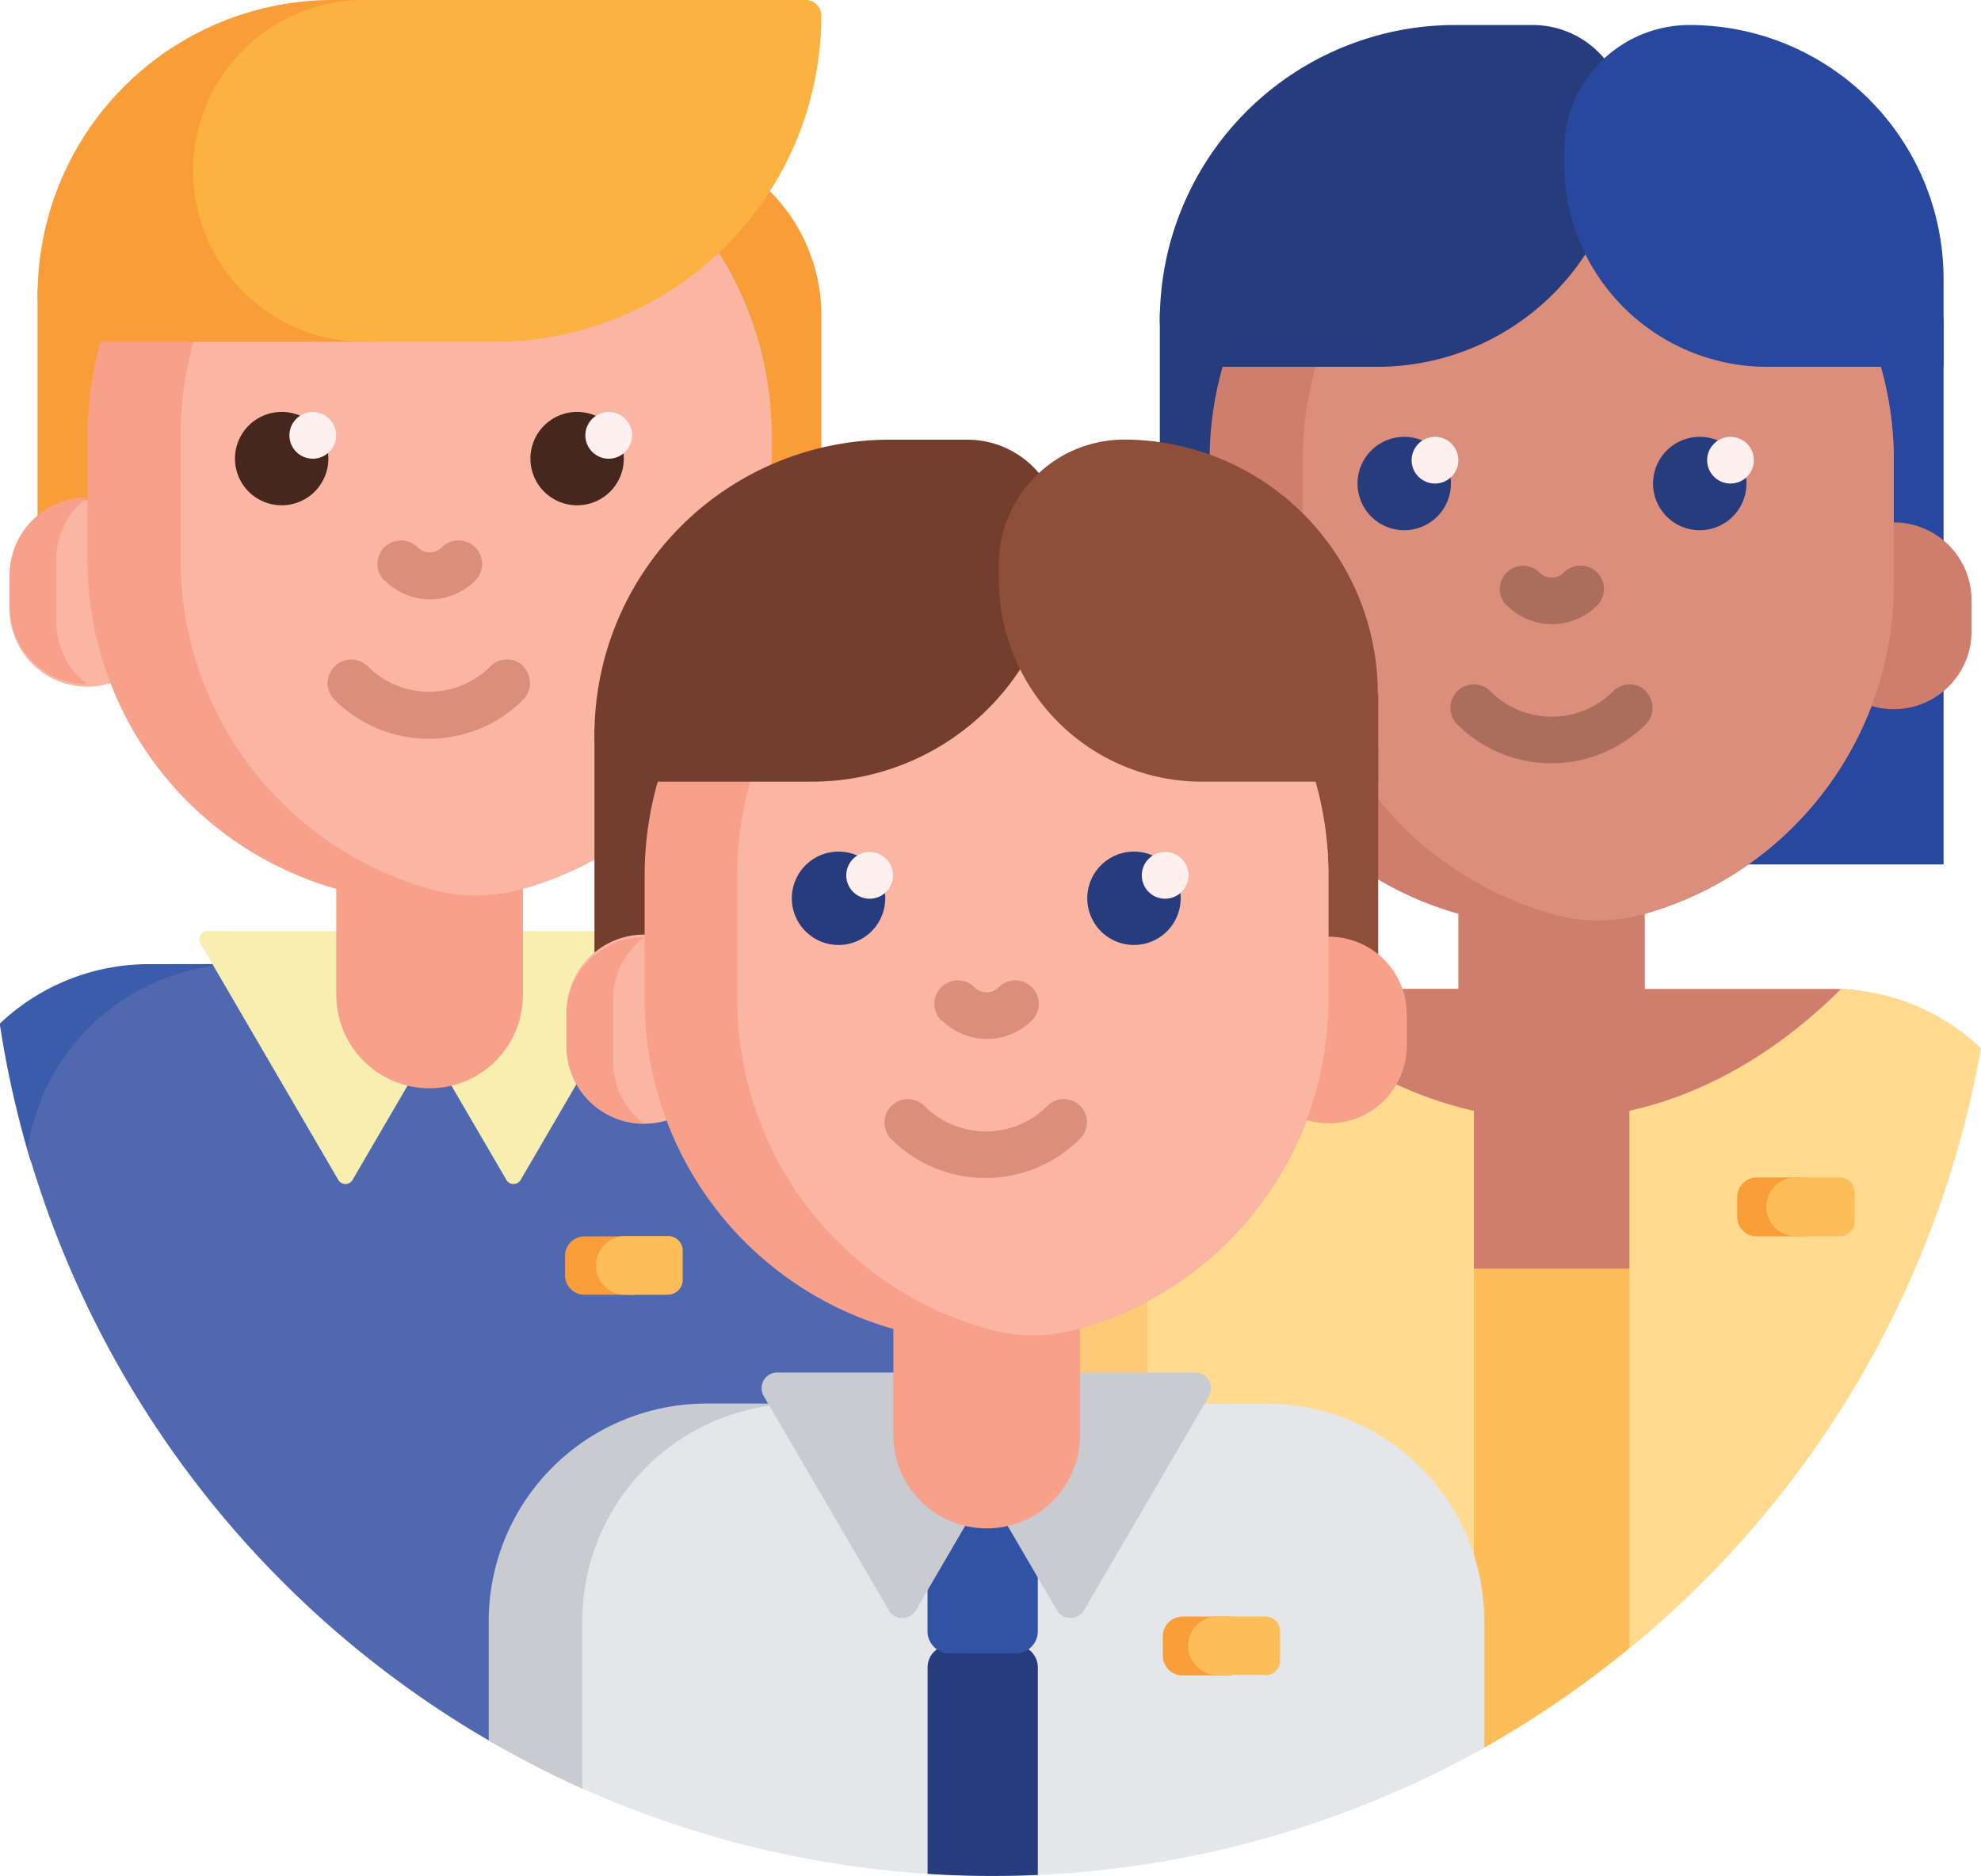
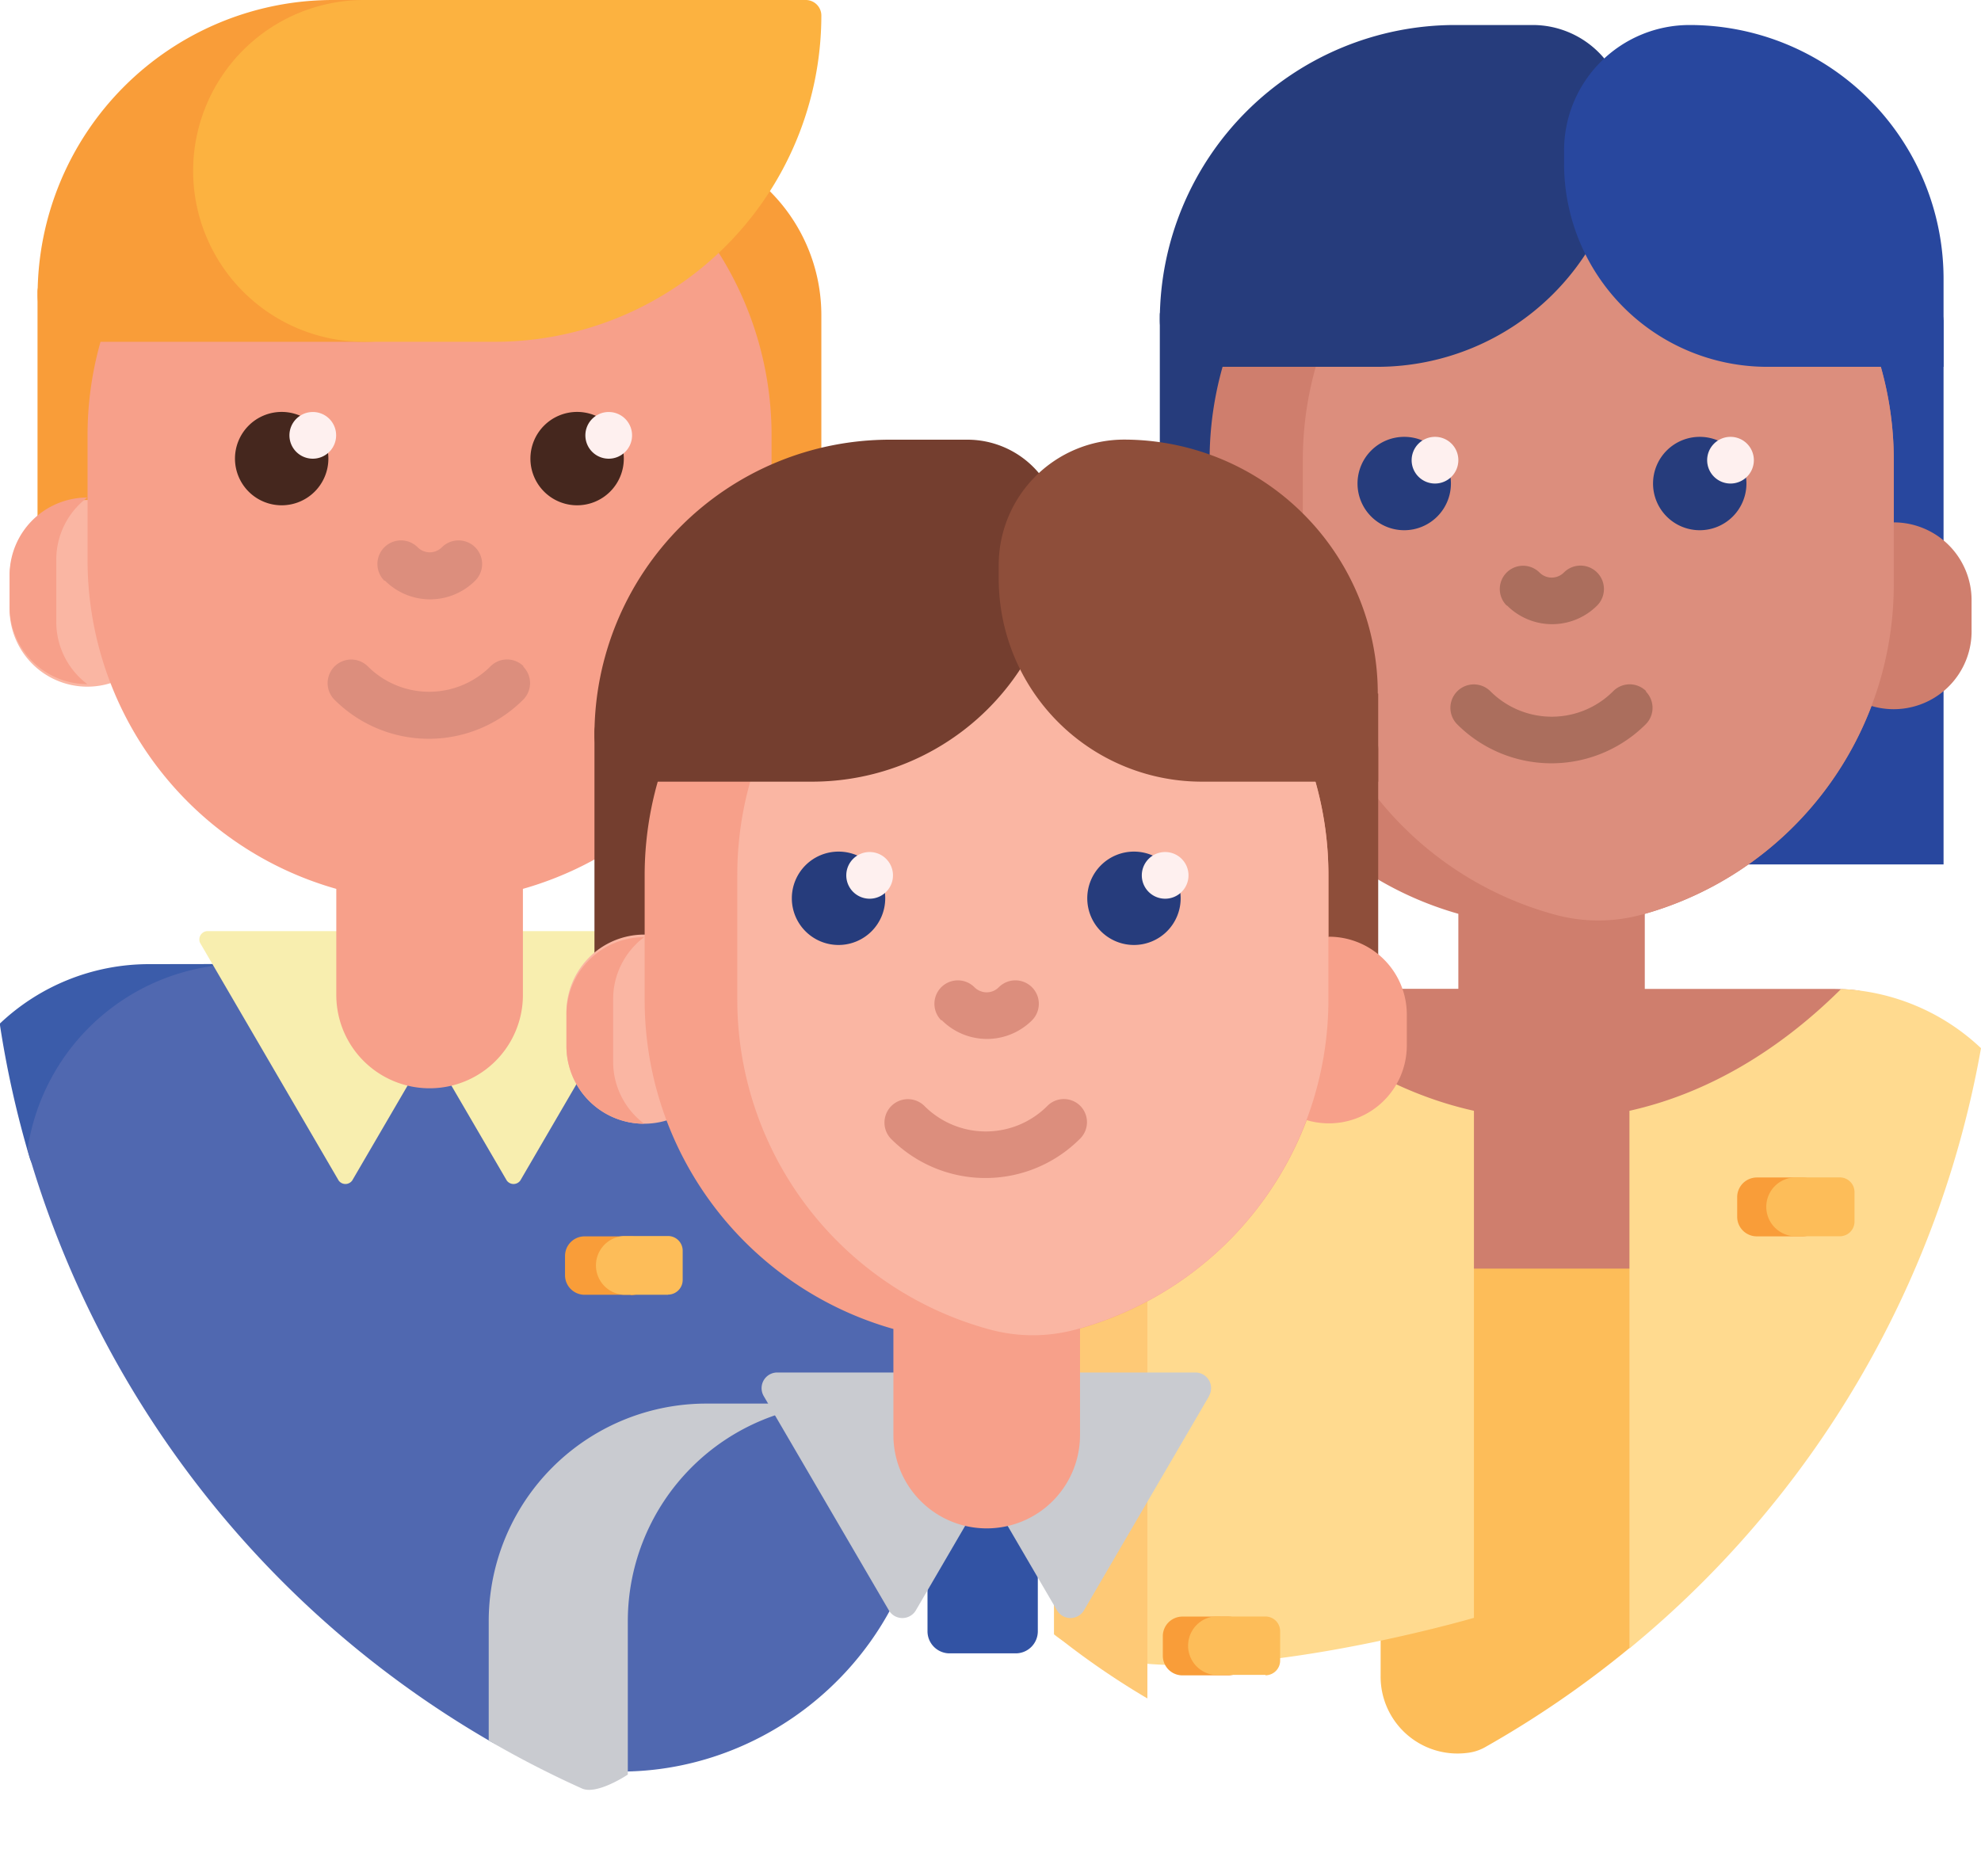
<svg xmlns="http://www.w3.org/2000/svg" viewBox="0 0 237.57 225.02">
  <defs>
    <style>.cls-1{fill:#3b5caa;}.cls-2{fill:#5068b0;}.cls-3{fill:#f8eeaf;}.cls-4{fill:#f99d39;}.cls-5{fill:#fab6a3;}.cls-6{fill:#f7a08a;}.cls-7{fill:#dc8e7d;}.cls-8{fill:#45271e;}.cls-9{fill:#fef0ef;}.cls-10{fill:#fcb240;}.cls-11{fill:#28479e;}.cls-12{fill:#263c7c;}.cls-13{fill:#cf7e6d;}.cls-14{fill:#ab6e5d;}.cls-15{fill:#fdbd59;}.cls-16{fill:#ffda8f;}.cls-17{fill:#fec976;}.cls-18{fill:#c9cbd0;}.cls-19{fill:#e5e6ea;}.cls-20{fill:#3253a4;}.cls-21{fill:#743e2f;}.cls-22{fill:#8e4e3a;}</style>
  </defs>
  <title>Icon7sr</title>
  <g id="Layer_2" data-name="Layer 2">
    <g id="Layer_1-2" data-name="Layer 1">
      <path class="cls-1" d="M36.84,115.62A121.07,121.07,0,0,1,9.53,140.94a3.94,3.94,0,0,1-6-2.15,119.71,119.71,0,0,1-3.56-16,26,26,0,0,1,17.93-7.14Z" />
      <path class="cls-2" d="M111.18,141.73v33.8c0,25.84-26,43.86-50,34.43a18.22,18.22,0,0,1-2.54-1.18A120.62,120.62,0,0,1,3.3,137.89a26.1,26.1,0,0,1,25.82-22.27H85.07a26.11,26.11,0,0,1,26.11,26.11" />
      <path class="cls-3" d="M79,113.11,62.4,141.6a1,1,0,0,1-1.63,0l-8.45-14.49a1,1,0,0,0-1.63,0L42.24,141.6a1,1,0,0,1-1.63,0L24,113.11a1,1,0,0,1,.82-1.42H78.21a1,1,0,0,1,.82,1.42" />
      <path class="cls-4" d="M98.5,37.75V74.6h-94V35a1.76,1.76,0,0,1,1.35-1.71l66.8-15.91A21,21,0,0,1,98.5,37.75" />
      <path class="cls-5" d="M19.8,69v3.73a9.33,9.33,0,1,1-18.65,0V69A9.33,9.33,0,0,1,19.8,69" />
      <path class="cls-6" d="M6.75,67.14V74.6a9.33,9.33,0,0,0,3.72,7.46,9.33,9.33,0,0,1-9.32-9.33V69a9.32,9.32,0,0,1,9.32-9.32,9.31,9.31,0,0,0-3.72,7.46M51.5,11.19a41,41,0,0,0-41,41V67.14a41,41,0,0,0,29.83,39.48v12.73a11.19,11.19,0,0,0,22.38,0V106.62A41,41,0,0,0,92.53,67.14V52.22a41,41,0,0,0-41-41" />
-       <path class="cls-5" d="M92.53,52.22V67.14a41,41,0,0,1-30.29,39.6,19.7,19.7,0,0,1-10.28,0,41,41,0,0,1-30.3-39.6V52.22A41,41,0,0,1,57.1,11.57,41,41,0,0,1,92.53,52.22" />
      <path class="cls-7" d="M46.09,69.65a2.8,2.8,0,0,1,4-4,2.05,2.05,0,0,0,2.9,0,2.8,2.8,0,0,1,4,4,7.65,7.65,0,0,1-10.82,0M62.81,79.94a2.81,2.81,0,0,0-4,0,10.4,10.4,0,0,1-14.69,0,2.8,2.8,0,0,0-4,4,16,16,0,0,0,22.61,0,2.81,2.81,0,0,0,0-4" />
      <path class="cls-8" d="M39.38,55a5.6,5.6,0,1,1-5.59-5.59A5.6,5.6,0,0,1,39.38,55m29.84-5.59A5.6,5.6,0,1,0,74.81,55a5.6,5.6,0,0,0-5.59-5.59" />
      <path class="cls-9" d="M40.31,52.22a2.8,2.8,0,1,1-2.8-2.8,2.79,2.79,0,0,1,2.8,2.8M73,49.42a2.8,2.8,0,1,0,2.8,2.8,2.8,2.8,0,0,0-2.8-2.8" />
      <path class="cls-4" d="M64.18,20.51A20.52,20.52,0,0,1,43.67,41H10.1a5.6,5.6,0,0,1-5.59-5.6A35.43,35.43,0,0,1,39.94,0h3.73A20.51,20.51,0,0,1,64.18,20.51" />
      <path class="cls-10" d="M23.16,20.51A20.51,20.51,0,0,1,43.67,0h53A1.87,1.87,0,0,1,98.5,1.86,39.17,39.17,0,0,1,59.34,41H43.67A20.52,20.52,0,0,1,23.16,20.51" />
      <path class="cls-11" d="M233.08,38.39v65.3H189.22V36.55h42a1.85,1.85,0,0,1,1.84,1.84" />
      <path class="cls-12" d="M161.52,36.55v67.14H139.09V37.76a1.21,1.21,0,0,1,1.2-1.21Z" />
      <path class="cls-13" d="M174.89,118.61v-9a41,41,0,0,1-29.83-39.48V55.2a41,41,0,1,1,82.05,0v7.46A9.33,9.33,0,0,1,236.44,72v3.51a9.34,9.34,0,0,1-12,9.17,41.1,41.1,0,0,1-27.19,24.94v9h22.38a27,27,0,0,1,2.86.15,5.64,5.64,0,0,1,4.35,8.18,120.49,120.49,0,0,1-89.26,64V144.72a26.11,26.11,0,0,1,26.11-26.11Z" />
      <path class="cls-7" d="M227.11,55.2V70.12a41.05,41.05,0,0,1-30.29,39.61,19.7,19.7,0,0,1-10.28,0,41,41,0,0,1-30.3-39.61V55.2a41,41,0,0,1,35.44-40.65A41,41,0,0,1,227.11,55.2" />
      <path class="cls-14" d="M180.68,72.63a2.79,2.79,0,0,1,3.95-3.95,2.06,2.06,0,0,0,2.91,0,2.79,2.79,0,0,1,4,3.95,7.64,7.64,0,0,1-10.81,0m16.71,10.3a2.79,2.79,0,0,0-4,0,10.4,10.4,0,0,1-14.69,0,2.8,2.8,0,1,0-4,3.95,16,16,0,0,0,22.61,0,2.79,2.79,0,0,0,0-3.95" />
      <path class="cls-12" d="M174,58a5.6,5.6,0,1,1-5.59-5.6A5.59,5.59,0,0,1,174,58m29.84-5.6a5.6,5.6,0,1,0,5.6,5.6,5.6,5.6,0,0,0-5.6-5.6" />
      <path class="cls-9" d="M174.89,55.2a2.8,2.8,0,1,1-2.79-2.8,2.79,2.79,0,0,1,2.79,2.8m32.64-2.8a2.8,2.8,0,1,0,2.8,2.8,2.8,2.8,0,0,0-2.8-2.8" />
      <path class="cls-12" d="M195,14.17A29.84,29.84,0,0,1,165.2,44H144.68a5.59,5.59,0,0,1-5.59-5.59A35.44,35.44,0,0,1,174.52,3h9.33A11.2,11.2,0,0,1,195,14.17" />
      <path class="cls-11" d="M233.08,33.44V44H211.94a24.37,24.37,0,0,1-24.37-24.36V18A15.05,15.05,0,0,1,202.62,3a30.46,30.46,0,0,1,30.46,30.46" />
      <path class="cls-15" d="M195.53,197.59l-.12.1A120.65,120.65,0,0,1,178,209.63a5.67,5.67,0,0,1-2.12.64A9.22,9.22,0,0,1,165.57,201V152.17h41v21.75a30.65,30.65,0,0,1-11.07,23.67" />
      <path class="cls-16" d="M237.57,125.73a120.26,120.26,0,0,1-42.16,72V133.24c9.26-2.06,17.88-7.16,25.38-14.61a26,26,0,0,1,16.78,7.1m-111.16,19v51.33c11.61,9.31,50.35-2,50.35-2V133.24c-9.27-2.06-17.88-7.16-25.38-14.61a26.12,26.12,0,0,0-25,26.09" />
      <path class="cls-17" d="M153.52,120.67a26.11,26.11,0,0,0-15.92,24v59.06a95,95,0,0,1-11.19-7.73V144.72a26.12,26.12,0,0,1,25-26.09c.7.7,1.42,1.38,2.14,2" />
      <path class="cls-18" d="M69.79,214.53a121.41,121.41,0,0,1-11.18-5.75V194.47a26.1,26.1,0,0,1,26.1-26.11H101.4a26.11,26.11,0,0,0-26.11,26.11v18.39s-3.69,2.48-5.5,1.67" />
-       <path class="cls-19" d="M178,194.47v15.17a120.69,120.69,0,0,1-108.17,4.89V194.47A26.11,26.11,0,0,1,95.9,168.36h55.95A26.11,26.11,0,0,1,178,194.47" />
-       <path class="cls-12" d="M124.46,200V224.9q-2.7.12-5.43.12-3.93,0-7.79-.25V200a2.65,2.65,0,0,1,2.64-2.65h7.93a2.65,2.65,0,0,1,2.65,2.65" />
      <path class="cls-20" d="M121.81,198.32h-7.93a2.65,2.65,0,0,1-2.65-2.64V180.26a2.65,2.65,0,0,1,2.65-2.65h7.93a2.65,2.65,0,0,1,2.65,2.65v15.42a2.65,2.65,0,0,1-2.65,2.64" />
      <path class="cls-18" d="M145,167.46l-15,25.69a1.88,1.88,0,0,1-3.25,0l-8.46-14.49-8.45,14.49a1.88,1.88,0,0,1-3.25,0l-15-25.69a1.88,1.88,0,0,1,1.62-2.83h50.14a1.88,1.88,0,0,1,1.63,2.83" />
      <path class="cls-21" d="M127.23,88.73v38.6H71.29V87.77c0-.81.39-1.47.87-1.47h53.63c.8,0,1.44,1.09,1.44,2.43" />
      <path class="cls-22" d="M165.28,89.85v37.48H94.6v-41h67.13a3.55,3.55,0,0,1,3.55,3.55" />
      <path class="cls-5" d="M77.25,134.79a9.32,9.32,0,0,1-9.32-9.32v-3.73a9.33,9.33,0,1,1,18.65,0v3.73a9.33,9.33,0,0,1-9.33,9.32" />
      <path class="cls-6" d="M73.53,119.87v7.46a9.31,9.31,0,0,0,3.72,7.46,9.32,9.32,0,0,1-9.32-9.32v-3.73a9.33,9.33,0,0,1,9.32-9.33,9.31,9.31,0,0,0-3.72,7.46m85.78-7.46V105a41,41,0,1,0-82,0v14.92a41,41,0,0,0,29.83,39.49v12.73a11.19,11.19,0,0,0,22.38,0V159.36a41.14,41.14,0,0,0,27.19-25,9.34,9.34,0,0,0,12-8.94v-3.73a9.33,9.33,0,0,0-9.33-9.33" />
      <path class="cls-5" d="M159.31,105v14.92A41,41,0,0,1,129,159.48a19.7,19.7,0,0,1-10.28,0,41,41,0,0,1-30.3-39.61V105A41,41,0,0,1,123.88,64.3,41,41,0,0,1,159.31,105" />
      <path class="cls-7" d="M112.87,122.38a2.8,2.8,0,1,1,4-3.95,2.09,2.09,0,0,0,1.45.6,2.05,2.05,0,0,0,1.45-.6,2.8,2.8,0,1,1,4,3.95,7.65,7.65,0,0,1-10.82,0Zm16.71,10.3a2.78,2.78,0,0,0-4,0,10.41,10.41,0,0,1-14.7,0,2.79,2.79,0,0,0-4,3.95,16,16,0,0,0,22.6,0A2.78,2.78,0,0,0,129.58,132.68Z" />
      <path class="cls-12" d="M106.16,107.75a5.6,5.6,0,1,1-5.59-5.6,5.59,5.59,0,0,1,5.59,5.6m29.84-5.6a5.6,5.6,0,1,0,5.59,5.6,5.6,5.6,0,0,0-5.59-5.6" />
      <path class="cls-9" d="M107.09,105a2.8,2.8,0,1,1-2.8-2.8,2.8,2.8,0,0,1,2.8,2.8m32.64-2.8a2.8,2.8,0,1,0,2.8,2.8,2.8,2.8,0,0,0-2.8-2.8" />
      <path class="cls-21" d="M127.23,63.92A29.84,29.84,0,0,1,97.39,93.76H76.88a5.59,5.59,0,0,1-5.59-5.59,35.43,35.43,0,0,1,35.43-35.43H116a11.18,11.18,0,0,1,11.19,11.18" />
      <path class="cls-22" d="M165.28,83.19V93.76H144.14A24.36,24.36,0,0,1,119.77,69.4V67.78a15.05,15.05,0,0,1,15-15.05,30.46,30.46,0,0,1,30.46,30.46" />
      <path class="cls-4" d="M75.62,155.31H70.11A2.35,2.35,0,0,1,67.76,153v-2.35a2.35,2.35,0,0,1,2.35-2.35h5.51A2.35,2.35,0,0,1,78,150.61V153a2.35,2.35,0,0,1-2.35,2.35m71.66,45.61h-5.51a2.35,2.35,0,0,1-2.35-2.35v-2.35a2.35,2.35,0,0,1,2.35-2.35h5.51a2.35,2.35,0,0,1,2.35,2.35v2.35a2.35,2.35,0,0,1-2.35,2.35m68.88-52.66h-5.51a2.35,2.35,0,0,1-2.35-2.35v-2.35a2.36,2.36,0,0,1,2.35-2.36h5.51a2.36,2.36,0,0,1,2.35,2.36v2.35a2.35,2.35,0,0,1-2.35,2.35" />
      <path class="cls-15" d="M80.11,155.31h-5.3a3.53,3.53,0,0,1,0-7.05h5.3A1.76,1.76,0,0,1,81.87,150v3.53a1.76,1.76,0,0,1-1.76,1.76m71.65,45.61h-5.29a3.53,3.53,0,1,1,0-7h5.29a1.76,1.76,0,0,1,1.76,1.76v3.53a1.76,1.76,0,0,1-1.76,1.76m68.88-52.66h-5.29a3.53,3.53,0,0,1,0-7.06h5.29A1.76,1.76,0,0,1,222.4,143v3.52a1.76,1.76,0,0,1-1.76,1.77" />
    </g>
  </g>
</svg>